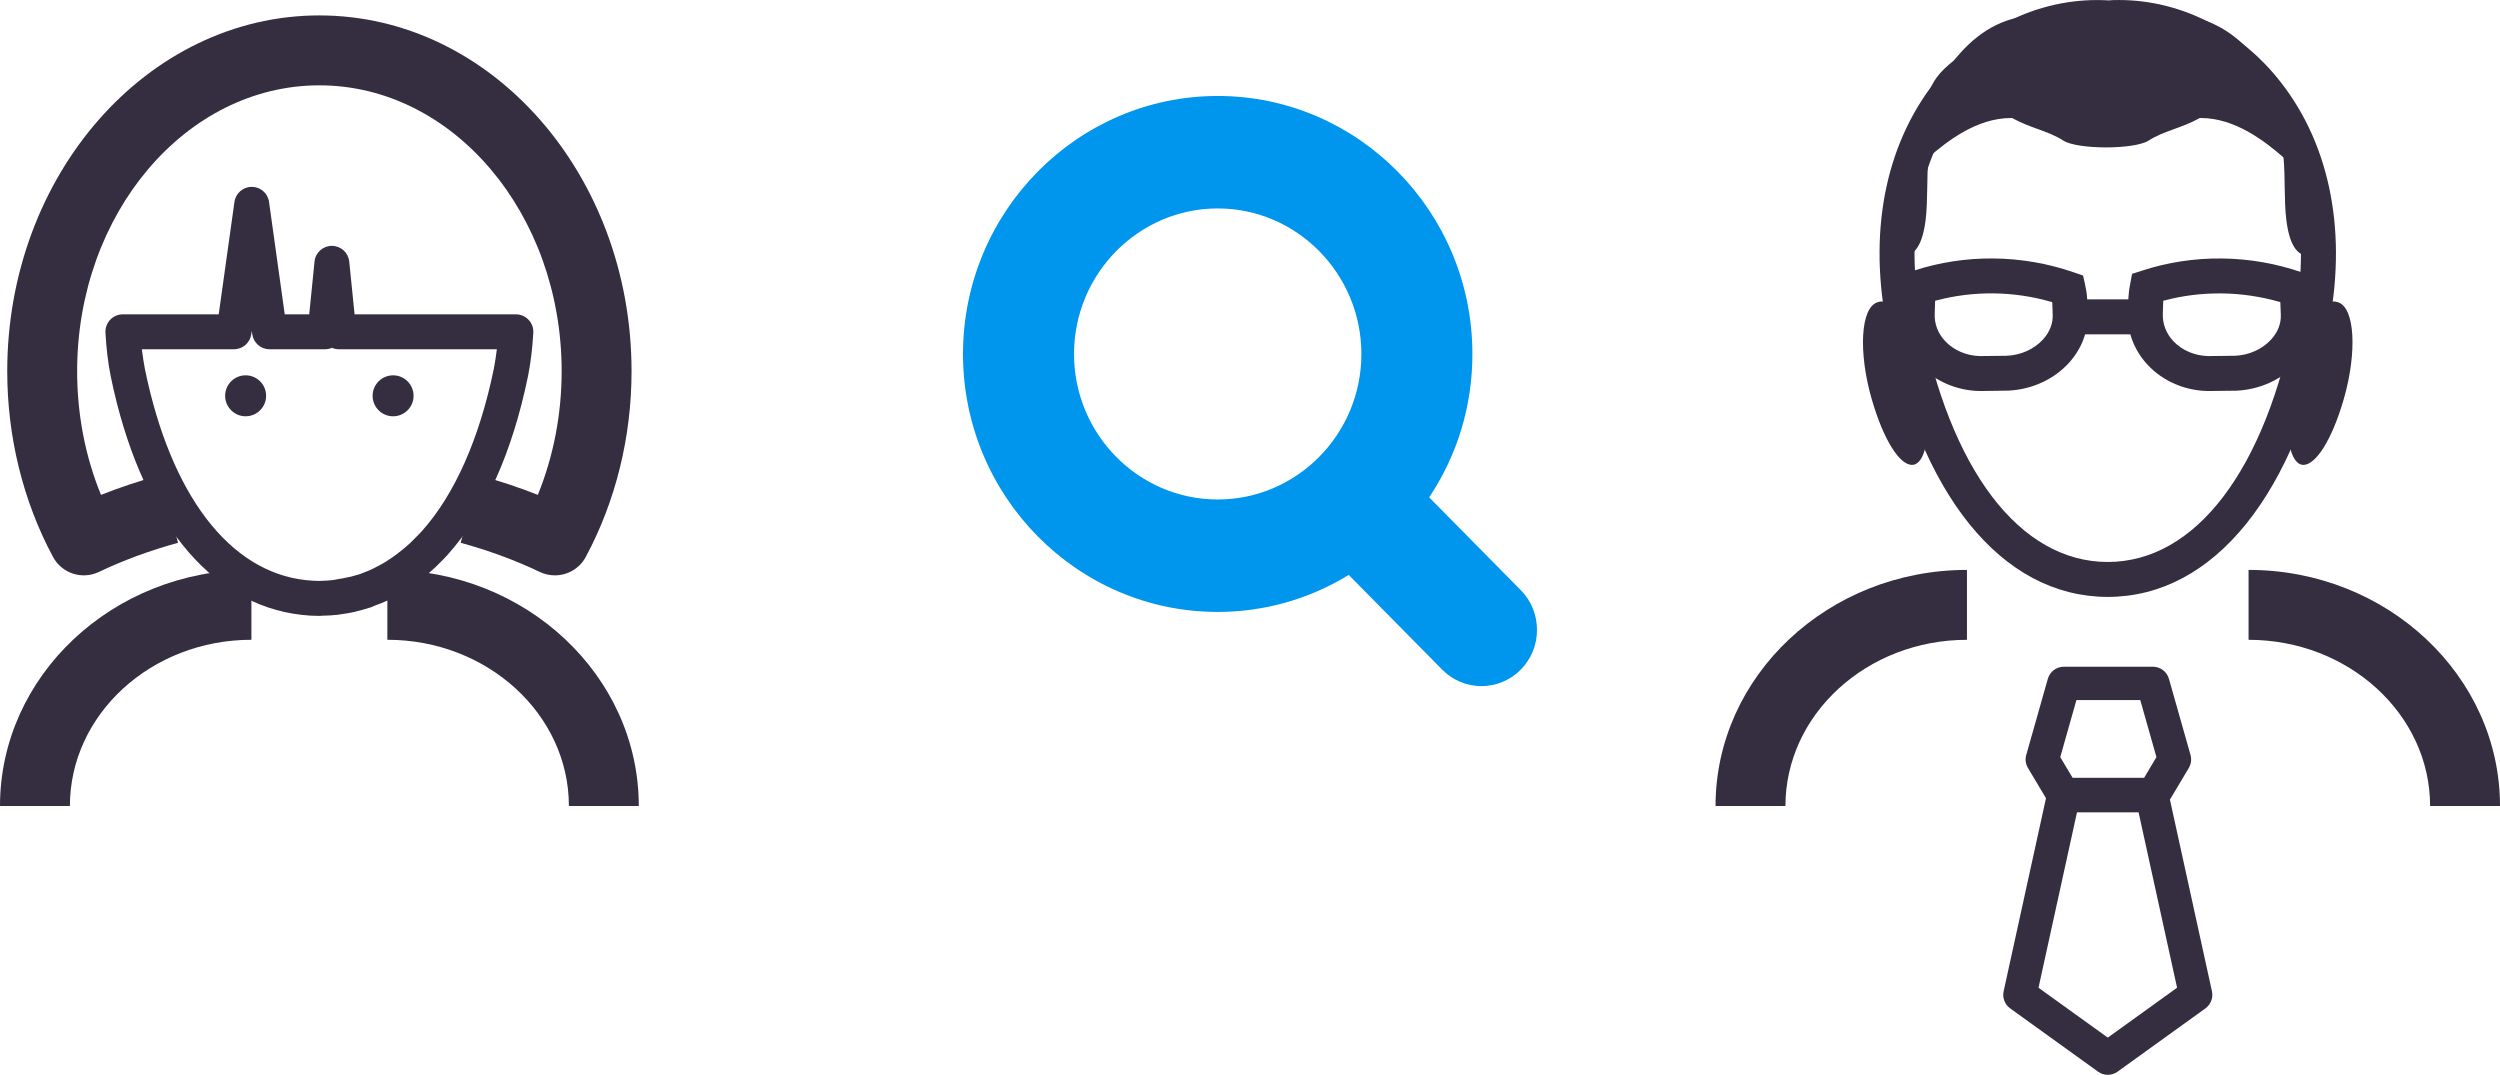
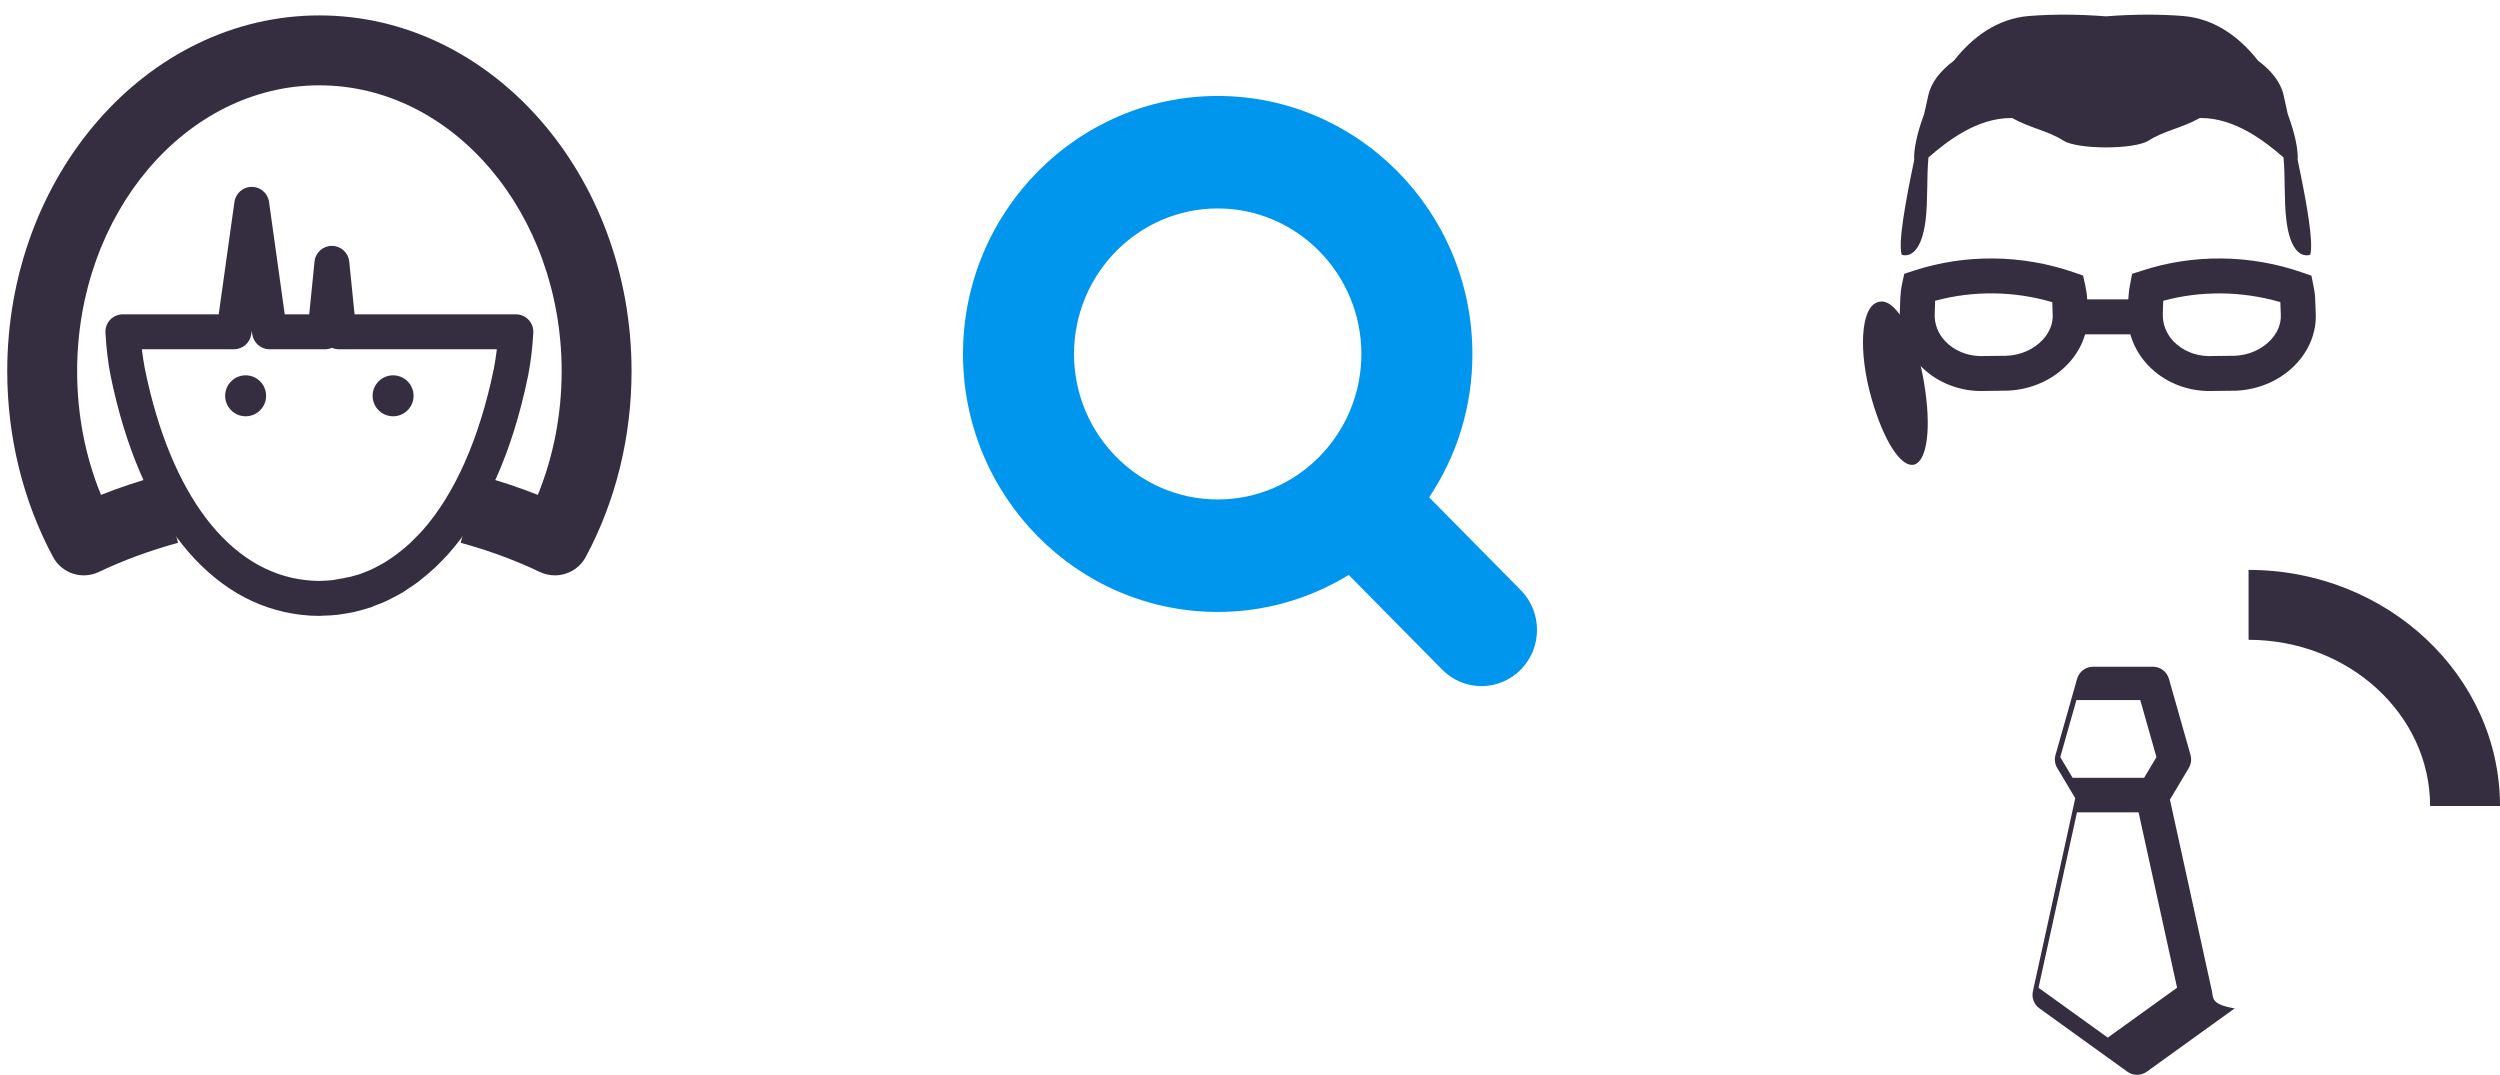
<svg xmlns="http://www.w3.org/2000/svg" version="1.1" width="150" height="64.49" viewBox="0 0 149.998 64.487" enable-background="new 0 0 149.998 64.487">
  <g>
    <path fill="#0096ee" d="M91.244,35.406l-5.495-5.566c1.701-2.552,2.594-5.503,2.594-8.602c-0.002-8.536-6.857-15.481-15.281-15.481   c-8.425,0-15.281,6.947-15.283,15.485c0.002,8.534,6.856,15.473,15.28,15.473c2.788,0,5.484-0.764,7.863-2.221l5.61,5.684   c0.629,0.635,1.466,0.987,2.355,0.987s1.727-0.353,2.356-0.987c0.629-0.637,0.976-1.484,0.976-2.386S91.873,36.041,91.244,35.406z    M73.062,12.505c4.75,0,8.617,3.918,8.62,8.733c0,4.814-3.868,8.729-8.623,8.729c-4.749,0-8.616-3.914-8.618-8.725   C64.442,16.425,68.311,12.507,73.062,12.505z" />
  </g>
  <g>
    <path fill="#342e40" d="M33.292,34.52c-0.299,0-0.606-0.065-0.897-0.201c-1.483-0.709-3.08-1.294-4.755-1.753l1.102-4.047   c1.212,0.332,2.392,0.721,3.527,1.172c0.938-2.307,1.429-4.834,1.429-7.42c0-9.458-6.521-17.152-14.537-17.152   c-8.013,0-14.533,7.694-14.533,17.152c0,2.586,0.486,5.113,1.431,7.42c1.135-0.451,2.313-0.84,3.521-1.172l1.104,4.047   c-1.676,0.459-3.274,1.044-4.757,1.753c-1.016,0.476-2.219,0.078-2.747-0.905c-1.795-3.347-2.746-7.2-2.746-11.143   c0-11.771,8.401-21.347,18.727-21.347c10.332,0,18.731,9.576,18.731,21.347c0,3.946-0.95,7.796-2.748,11.146   C34.767,34.118,34.042,34.52,33.292,34.52" />
    <path fill="#342e40" d="M21.463,36.661c-0.02,0.009-0.192,0.054-0.217,0.058c-0.225,0.049-0.446,0.086-0.676,0.119l-0.36,0.053   c-0.281,0.033-0.562,0.041-0.844,0.049l-0.205,0.013c-0.357,0-0.706-0.021-1.058-0.062c-5.545-0.614-9.722-5.837-11.463-14.328   c-0.162-0.816-0.258-1.64-0.313-2.599c-0.017-0.289,0.086-0.569,0.283-0.78c0.202-0.209,0.474-0.325,0.762-0.325h5.75l0.944-6.744   c0.073-0.519,0.516-0.905,1.04-0.905c0.52,0,0.967,0.387,1.036,0.905l0.942,6.744h1.469l0.318-3.164   c0.052-0.537,0.502-0.944,1.039-0.944c0.541,0,0.991,0.405,1.044,0.944l0.32,3.164h9.675c0.291,0,0.565,0.116,0.762,0.325   c0.201,0.211,0.303,0.491,0.287,0.78c-0.053,0.937-0.156,1.782-0.315,2.591c-0.946,4.596-2.56,8.192-4.8,10.699   c-0.008,0.008-0.017,0.016-0.025,0.028c-0.164,0.185-0.336,0.353-0.503,0.521l0,0l-0.193,0.192   c-0.364,0.344-0.594,0.532-0.827,0.717l0,0l-0.193,0.159c-0.246,0.188-0.496,0.356-0.755,0.517   c-0.002,0.004-0.166,0.118-0.176,0.123c-0.235,0.147-0.494,0.278-0.756,0.409c-0.024,0.013-0.233,0.123-0.254,0.131   c-0.196,0.095-0.458,0.192-0.725,0.291l-0.205,0.09c-0.201,0.065-0.385,0.115-0.573,0.168 M21.013,34.609   c0.291-0.078,0.43-0.115,0.569-0.16c0.389-0.151,0.582-0.225,0.766-0.315c0.373-0.192,0.569-0.29,0.762-0.409   c0.36-0.233,0.557-0.369,0.751-0.517c0.358-0.286,0.547-0.442,0.735-0.614l0.221-0.221c0.201-0.197,0.344-0.345,0.487-0.5   c0.004-0.004,0.008-0.008,0.017-0.017c1.962-2.195,3.449-5.554,4.305-9.716c0.074-0.379,0.135-0.773,0.185-1.186h-9.482   c-0.144,0-0.287-0.032-0.414-0.086c-0.127,0.054-0.267,0.086-0.414,0.086h-3.329c-0.526,0-0.966-0.387-1.038-0.907l-0.027-0.203   l-0.029,0.203c-0.074,0.521-0.516,0.907-1.041,0.907H8.512c0.05,0.414,0.11,0.807,0.184,1.194   c1.543,7.532,5.059,12.148,9.638,12.656c0.283,0.033,0.546,0.05,0.823,0.05c0.381-0.017,0.596-0.021,0.815-0.05 M20.275,34.757   c0.176-0.021,0.344-0.045,0.512-0.086 M19.972,34.806" />
-     <path fill="#342e40" d="M4.194,48.359H0c0-7.811,6.768-14.168,15.084-14.168v4.194C9.081,38.386,4.194,42.858,4.194,48.359" />
-     <path fill="#342e40" d="M38.327,48.359h-4.194c0-5.501-4.887-9.974-10.892-9.974v-4.194C31.56,34.191,38.327,40.549,38.327,48.359" />
    <path fill="#342e40" d="M14.737,22.518c-0.676,0-1.229,0.551-1.229,1.229c0,0.678,0.553,1.229,1.229,1.229   c0.679,0,1.229-0.551,1.229-1.229C15.966,23.068,15.417,22.518,14.737,22.518" />
    <path fill="#342e40" d="M23.585,22.518c-0.676,0-1.229,0.551-1.229,1.229c0,0.678,0.553,1.229,1.229,1.229   c0.68,0,1.229-0.551,1.229-1.229C24.813,23.068,24.265,22.518,23.585,22.518" />
  </g>
  <g>
-     <path fill="#342e40" d="M107.125,48.359h-4.194c0-7.811,6.768-14.166,15.085-14.166v4.194   C112.012,38.388,107.125,42.86,107.125,48.359" />
    <path fill="#342e40" d="M149.998,48.359h-4.194c0-5.499-4.887-9.972-10.892-9.972v-4.194   C143.231,34.193,149.998,40.549,149.998,48.359" />
-     <path fill="#342e40" d="M126.463,35.813L126.463,35.813c-6.375-0.004-11.348-6.175-13.304-16.507   c-1.062-5.741,0.073-10.97,3.198-14.722c2.588-3.11,6.329-4.791,10.171-4.561C126.643,0.006,126.885,0,127.13,0   c3.572,0,7.009,1.671,9.434,4.584c3.125,3.752,4.264,8.981,3.207,14.718C137.805,29.639,132.828,35.81,126.463,35.813    M125.799,2.097c-2.953,0-5.805,1.397-7.83,3.83c-2.716,3.266-3.692,7.879-2.75,12.994c1.757,9.258,5.96,14.791,11.244,14.796   c5.279-0.005,9.481-5.538,11.243-14.801c0.942-5.108-0.033-9.724-2.753-12.991c-2.166-2.599-5.292-4.01-8.425-3.808   C126.196,2.104,125.996,2.097,125.799,2.097" />
    <path fill="#342e40" d="M112.893,18.088c-0.078,0-0.156,0.013-0.229,0.042c-1.045,0.302-1.164,3.03-0.37,5.789   c0.734,2.552,1.703,3.973,2.421,3.973c0.059,0,0.11-0.01,0.163-0.026c0.726-0.242,1.04-2.132,0.55-4.985   C114.985,20.223,113.871,18.088,112.893,18.088" />
-     <path fill="#342e40" d="M140.028,18.088c-0.975,0-2.093,2.135-2.531,4.792c-0.489,2.854-0.176,4.743,0.549,4.985   c0.049,0.017,0.106,0.026,0.16,0.026c0.717,0,1.691-1.421,2.425-3.973c0.794-2.759,0.676-5.487-0.369-5.789   C140.184,18.101,140.106,18.088,140.028,18.088" />
    <path fill="#342e40" d="M128.862,0.878c-0.818,0-1.658,0.034-2.502,0.101c-0.85-0.066-1.696-0.101-2.517-0.101   c-0.723,0-1.433,0.028-2.101,0.08c-1.922,0.155-3.41,1.281-4.513,2.684c-0.805,0.6-1.363,1.294-1.535,2.089   c-0.082,0.36-0.16,0.734-0.246,1.11c-0.45,1.193-0.64,2.224-0.596,2.749c-0.539,2.582-0.967,4.952-0.753,5.692   c0,0,0.082,0.036,0.21,0.036c0.34,0,0.99-0.252,1.225-2.104c0.146-1.181,0.057-2.56,0.172-3.769c1.105-0.96,2.89-2.365,4.951-2.365   h0.069c1.123,0.625,2.132,0.752,3.081,1.359c0.422,0.268,1.486,0.404,2.547,0.404c1.063,0,2.126-0.136,2.55-0.404   c0.953-0.606,1.956-0.734,3.083-1.359h0.065c2.061,0,3.85,1.405,4.956,2.365c0.114,1.208,0.024,2.588,0.172,3.769   c0.229,1.853,0.881,2.104,1.217,2.104c0.127,0,0.213-0.036,0.213-0.036c0.213-0.74-0.209-3.11-0.754-5.692   c0.047-0.524-0.144-1.556-0.594-2.749c-0.082-0.376-0.164-0.75-0.242-1.11c-0.172-0.795-0.732-1.489-1.535-2.089   c-1.103-1.403-2.593-2.529-4.515-2.684C130.303,0.906,129.592,0.878,128.862,0.878" />
    <path fill="#342e40" d="M118.803,23.46h-0.013c-1.384-0.021-2.703-0.59-3.611-1.559c-0.824-0.881-1.25-2.005-1.193-3.168   l0.033-0.89c0.013-0.285,0.048-0.56,0.107-0.829l0.126-0.587l0.575-0.188c3.09-1.012,6.494-0.976,9.604,0.103l0.551,0.19   l0.128,0.575c0.057,0.273,0.108,0.548,0.116,0.815l0.03,0.858c0.052,1.077-0.352,2.147-1.129,2.998   c-0.904,0.992-2.232,1.597-3.649,1.659L118.803,23.46z M116.107,18.045l-0.025,0.769c-0.03,0.612,0.193,1.192,0.628,1.653   c0.521,0.554,1.281,0.88,2.097,0.896l1.615-0.019c0.826-0.037,1.625-0.395,2.157-0.978c0.4-0.438,0.606-0.967,0.581-1.493   l-0.026-0.744C120.843,17.453,118.39,17.427,116.107,18.045" />
    <path fill="#342e40" d="M132.492,23.46h-0.013c-1.385-0.021-2.699-0.588-3.608-1.557c-0.827-0.879-1.254-2.005-1.2-3.168   l0.032-0.896c0.017-0.286,0.054-0.549,0.106-0.805l0.115-0.604l0.586-0.19c3.097-1.012,6.496-0.976,9.604,0.103l0.569,0.195   l0.119,0.592c0.054,0.272,0.099,0.536,0.106,0.794l0.033,0.871c0.053,1.061-0.345,2.129-1.123,2.983   c-0.905,0.996-2.236,1.601-3.653,1.663L132.492,23.46z M129.793,18.045l-0.025,0.744c-0.028,0.633,0.197,1.217,0.631,1.678   c0.521,0.554,1.286,0.88,2.098,0.896l1.613-0.019c0.828-0.035,1.626-0.393,2.159-0.978c0.401-0.438,0.605-0.967,0.577-1.491   l-0.028-0.748C134.527,17.458,132.074,17.429,129.793,18.045" />
    <rect x="124.7" y="17.961" fill="#342e40" width="4.03" height="2.098" />
  </g>
-   <path fill="#342e40" d="M132.715,59.475l-2.521-11.499l1.131-1.896c0.141-0.237,0.178-0.521,0.104-0.786l-1.295-4.566  c-0.123-0.43-0.516-0.727-0.963-0.727h-1.756h-1.832h-1.754c-0.447,0-0.84,0.297-0.961,0.727l-1.295,4.566  c-0.076,0.266-0.039,0.549,0.104,0.786l1.08,1.809l-2.541,11.586c-0.086,0.39,0.068,0.793,0.393,1.026l5.273,3.798  c0.174,0.126,0.379,0.188,0.584,0.188s0.41-0.063,0.584-0.188l5.273-3.798C132.646,60.268,132.801,59.864,132.715,59.475z   M124.584,42.001h0.998h1.832h1l0.971,3.424l-0.739,1.24h-4.292l-0.74-1.24L124.584,42.001z M126.465,62.255l-4.156-2.993  l2.309-10.525h0.965h1.832h0.898l2.31,10.525L126.465,62.255z" />
+   <path fill="#342e40" d="M132.715,59.475l-2.521-11.499l1.131-1.896c0.141-0.237,0.178-0.521,0.104-0.786l-1.295-4.566  c-0.123-0.43-0.516-0.727-0.963-0.727h-1.832h-1.754c-0.447,0-0.84,0.297-0.961,0.727l-1.295,4.566  c-0.076,0.266-0.039,0.549,0.104,0.786l1.08,1.809l-2.541,11.586c-0.086,0.39,0.068,0.793,0.393,1.026l5.273,3.798  c0.174,0.126,0.379,0.188,0.584,0.188s0.41-0.063,0.584-0.188l5.273-3.798C132.646,60.268,132.801,59.864,132.715,59.475z   M124.584,42.001h0.998h1.832h1l0.971,3.424l-0.739,1.24h-4.292l-0.74-1.24L124.584,42.001z M126.465,62.255l-4.156-2.993  l2.309-10.525h0.965h1.832h0.898l2.31,10.525L126.465,62.255z" />
</svg>